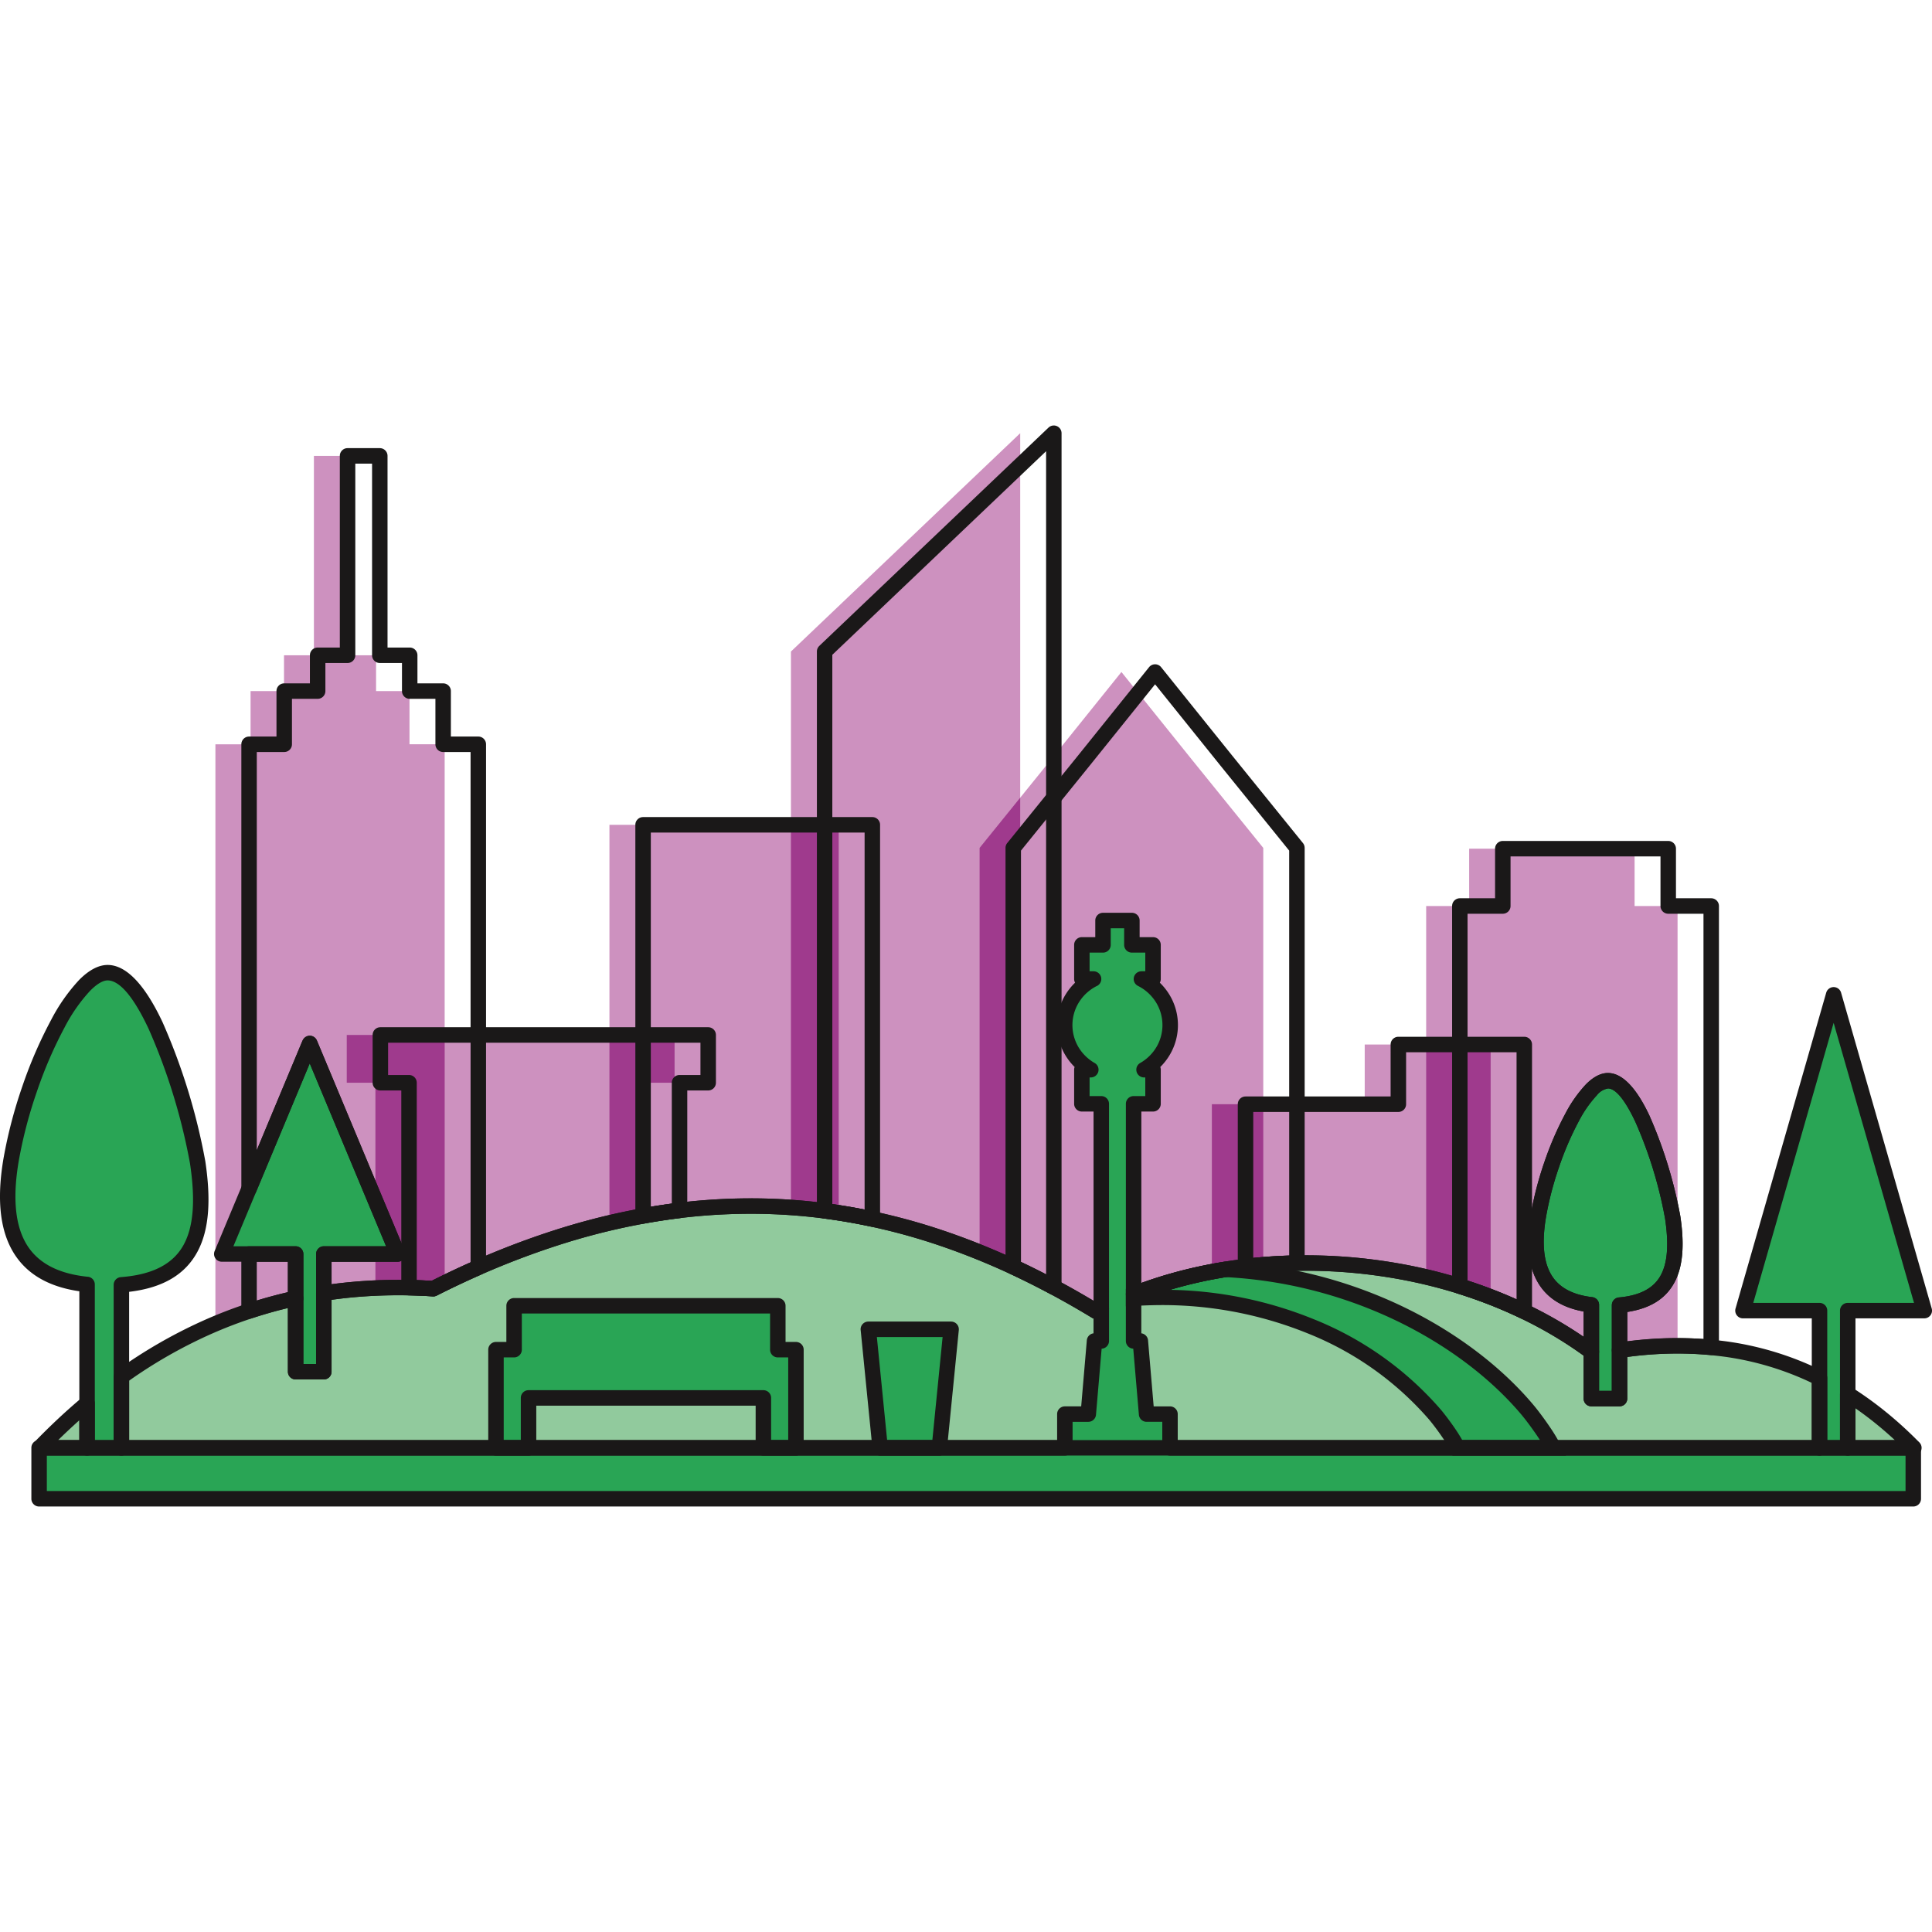
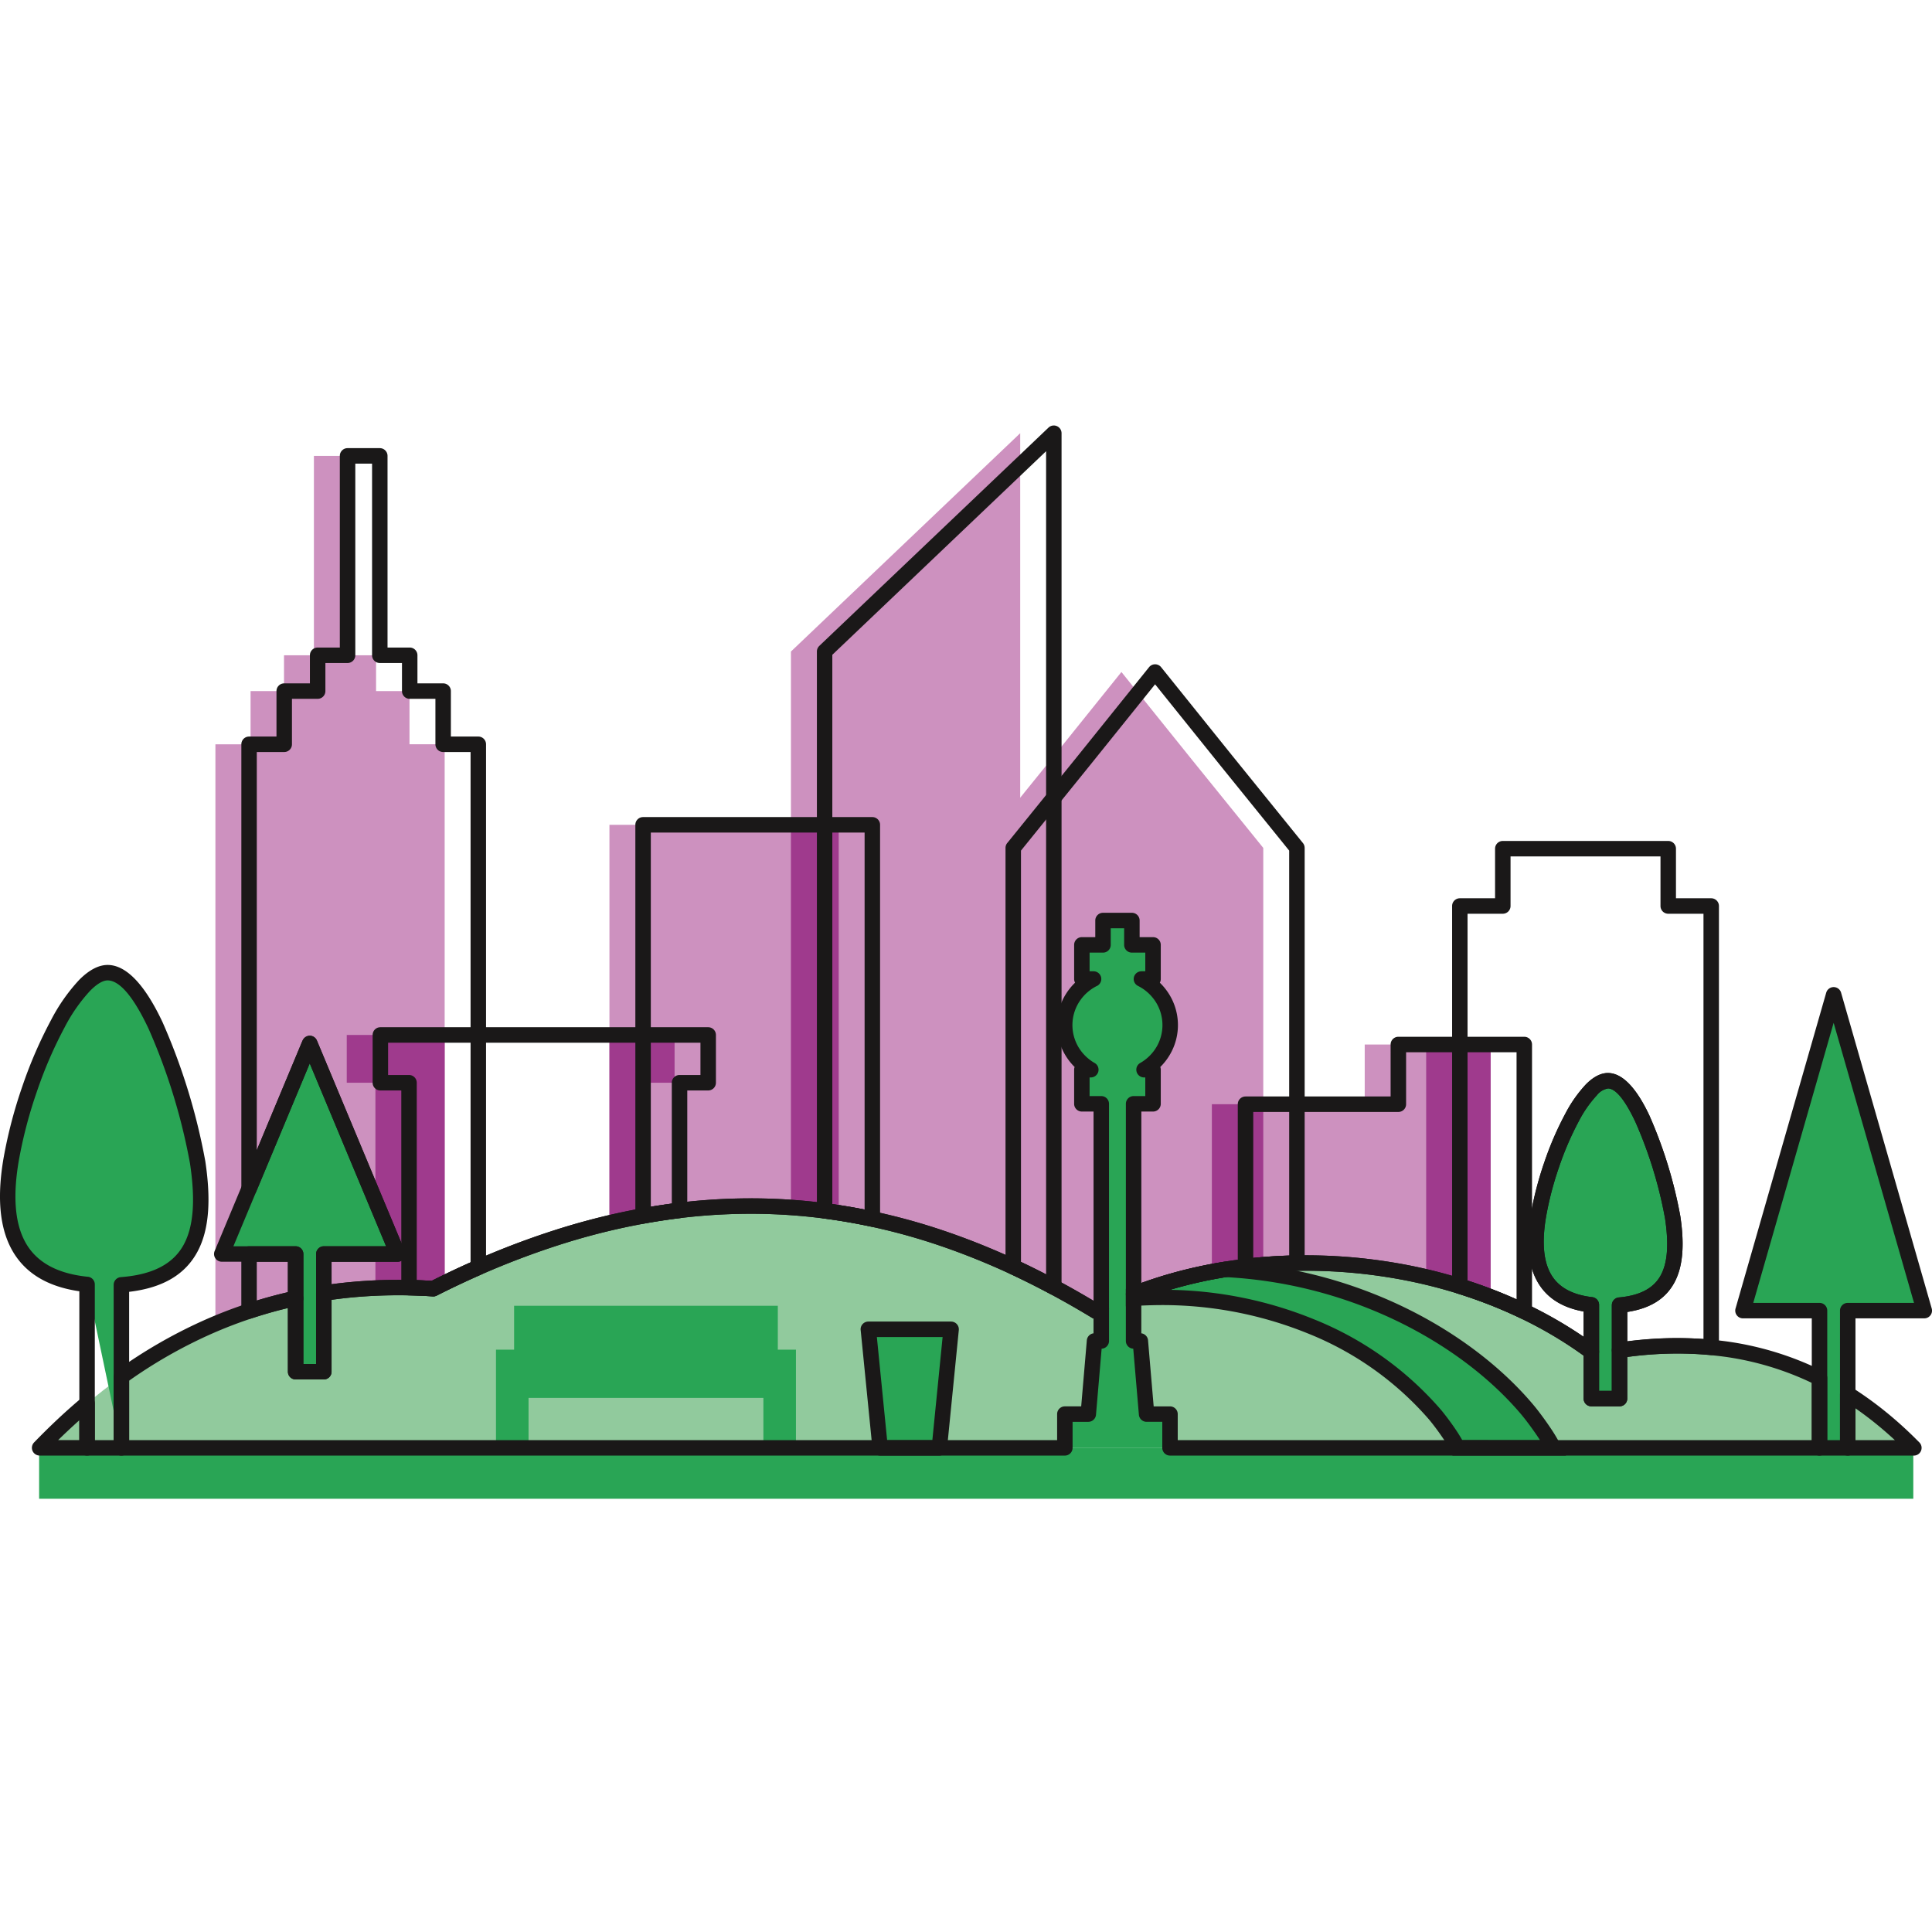
<svg xmlns="http://www.w3.org/2000/svg" width="800px" height="800px" viewBox="0 -82.5 374.623 374.623">
  <g id="Group_23" data-name="Group 23" transform="translate(-3664.688 -53.065)">
    <g id="Group_19" data-name="Group 19">
      <g id="Group_17" data-name="Group 17">
        <rect id="Rectangle_5" data-name="Rectangle 5" width="44.454" height="107.721" transform="translate(3782.862 130.504)" fill="#cd91bf" />
        <path id="Path_85" data-name="Path 85" d="M3818.055,96.9l44.454-42.336V238.225h-44.454Z" fill="#cd91bf" fill-rule="evenodd" />
        <path id="Path_86" data-name="Path 86" d="M3854.636,134.977l13.742-16.991,13.76-17.118,13.76,17.118,13.742,16.991V238.225h-55Z" fill="#cd91bf" fill-rule="evenodd" />
        <path id="Path_87" data-name="Path 87" d="M3899.676,184.677h29.636V173.1h24.42v65.125h-54.056Z" fill="#cd91bf" fill-rule="evenodd" />
-         <path id="Path_88" data-name="Path 88" d="M3941.229,146.244h8.335V135.13h32.076v11.114h8.335v91.981h-48.746Z" fill="#cd91bf" fill-rule="evenodd" />
-         <path id="Path_89" data-name="Path 89" d="M3737.482,171.249h58.009v9.262h-5.556v57.714h-52.452V180.511h-5.557v-9.262Z" fill="#cd91bf" fill-rule="evenodd" />
        <path id="Path_90" data-name="Path 90" d="M3706.458,114.885h6.818V104.571h6.482V97.625h5.8V58.962h6.251V97.625h5.8v6.946h6.483v10.314h6.818v123.34h-44.454Z" fill="#cd91bf" fill-rule="evenodd" />
      </g>
      <g id="Group_18" data-name="Group 18">
        <rect id="Rectangle_6" data-name="Rectangle 6" width="9.261" height="107.721" transform="translate(3818.055 130.504)" fill="#9f3a8d" />
-         <path id="Path_91" data-name="Path 91" d="M3862.509,125.243V238.225h-7.872V134.977Z" fill="#9f3a8d" fill-rule="evenodd" />
        <rect id="Rectangle_7" data-name="Rectangle 7" width="9.964" height="53.548" transform="translate(3899.676 184.677)" fill="#9f3a8d" />
        <path id="Path_92" data-name="Path 92" d="M3941.229,173.1h12.5v65.125h-12.5Z" fill="#9f3a8d" fill-rule="evenodd" />
        <path id="Path_93" data-name="Path 93" d="M3737.482,171.249h13.429v66.976h-13.429V180.511h-5.557v-9.262Z" fill="#9f3a8d" fill-rule="evenodd" />
        <path id="Path_94" data-name="Path 94" d="M3782.862,171.249h12.629v9.262h-5.556v57.714h-7.073Z" fill="#9f3a8d" fill-rule="evenodd" />
      </g>
    </g>
    <path id="Path_95" data-name="Path 95" d="M4035.8,251.311c-15.617-15.9-35.479-23.4-61.815-18.1-27.188-20.606-68.838-23.079-96.751-8.376-37.049-22.5-78.3-29.76-128.532-4.388-30.152-1.946-55.316,9.069-76.33,30.864Z" fill="#91ca9d" fill-rule="evenodd" />
    <path id="Path_96" data-name="Path 96" d="M4022.972,224.7v26.61h-5.467V224.7h-14.841l17.574-61.24,17.575,61.24Z" fill="#29a555" fill-rule="evenodd" />
    <path id="Path_97" data-name="Path 97" d="M3724.748,172.879l8.526,20.423,8.525,20.423h-14.318v22.826h-5.467V213.725H3707.7l8.525-20.423Z" fill="#29a555" fill-rule="evenodd" />
    <path id="Path_98" data-name="Path 98" d="M3978.726,223.634V241.76h-5.466V223.575c-9.5-1.11-11.908-7.752-10.244-17.423a66.04,66.04,0,0,1,6.512-18.925c2.34-4.288,4.9-7.21,7.066-7.1,6.143.307,11.611,20.978,12.429,26.449C3990.484,216.326,3988.539,222.748,3978.726,223.634Z" fill="#29a555" fill-rule="evenodd" />
    <rect id="Rectangle_8" data-name="Rectangle 8" width="363.411" height="9.884" transform="translate(3672.273 251.297)" fill="#29a555" />
-     <path id="Path_99" data-name="Path 99" d="M3681.574,219.625c-13.59-1.377-17.052-10.669-14.712-24.272a91.854,91.854,0,0,1,9.052-26.308c3.253-5.961,6.81-10.023,9.824-9.873,8.539.427,16.14,29.163,17.278,36.768,2.054,13.711-.735,22.688-14.785,23.756v31.615h-6.657Z" fill="#29a555" fill-rule="evenodd" />
+     <path id="Path_99" data-name="Path 99" d="M3681.574,219.625c-13.59-1.377-17.052-10.669-14.712-24.272a91.854,91.854,0,0,1,9.052-26.308c3.253-5.961,6.81-10.023,9.824-9.873,8.539.427,16.14,29.163,17.278,36.768,2.054,13.711-.735,22.688-14.785,23.756v31.615Z" fill="#29a555" fill-rule="evenodd" />
    <path id="Path_100" data-name="Path 100" d="M3760.862,232.274h3.514V223.76h51.136v8.514h3.514v19.037h-6.314v-9.685h-45.536v9.685h-6.314Z" fill="#29a555" fill-rule="evenodd" />
    <path id="Path_101" data-name="Path 101" d="M3846.831,251.311l2.288-22.989h-16.054l2.288,22.989Z" fill="#29a555" fill-rule="evenodd" />
    <path id="Path_102" data-name="Path 102" d="M3965.914,251.311a49.12,49.12,0,0,0-4.928-7.234c-11.279-13.523-32.671-26.035-58.689-27.375a84.634,84.634,0,0,0-20.111,5.766c.356-.067,3.293-.214,3.634-.23q1.056-.051,2.1-.073c24.894-.554,44.409,10.07,55.015,22.692a37.238,37.238,0,0,1,4.379,6.454Z" fill="#29a555" fill-rule="evenodd" />
    <path id="Path_103" data-name="Path 103" d="M3871.171,244.765h4.542l1.211-14.18h1.31V184.6h-3.765v-6.618h1.74a9.927,9.927,0,0,1,.513-17.581h-2.253v-6.618h4.1v-4.722h5.6v4.722h4.1v6.618h-2.253a9.926,9.926,0,0,1,.513,17.581h1.74V184.6H3884.5v45.98h1.31l1.212,14.18h4.541v6.546h-20.391Z" fill="#29a555" fill-rule="evenodd" />
    <g id="Group_22" data-name="Group 22">
      <path id="Path_104" data-name="Path 104" d="M3789.385,129h44.454a1.5,1.5,0,0,1,1.5,1.5v76.432a1.5,1.5,0,0,1-1.5,1.5,1.466,1.466,0,0,1-.405-.056,110.948,110.948,0,0,0-21.241-2.441,114.74,114.74,0,0,0-22.544,1.868,1.493,1.493,0,0,1-1.734-1.207,1.462,1.462,0,0,1-.024-.264h-.006V130.5a1.5,1.5,0,0,1,1.5-1.5Zm42.954,3h-41.454V204.56a117.3,117.3,0,0,1,21.354-1.609,113.731,113.731,0,0,1,20.1,2.149Z" fill="#1a1818" fill-rule="evenodd" />
      <path id="Path_105" data-name="Path 105" d="M3823.619,95.743,3868,53.477a1.5,1.5,0,0,1,2.528,1.084h0V220.153a1.5,1.5,0,0,1-2.317,1.258A141.572,141.572,0,0,0,3846.9,212.1a116.589,116.589,0,0,0-22.5-5.263,1.494,1.494,0,0,1-1.307-1.482h-.006V96.9a1.5,1.5,0,0,1,.541-1.154Zm43.913-37.687-41.454,39.479v106.51a120.038,120.038,0,0,1,21.779,5.215,142.757,142.757,0,0,1,19.675,8.416Z" fill="#1a1818" fill-rule="evenodd" />
      <path id="Path_106" data-name="Path 106" d="M3860.064,133.952l13.672-16.9L3887.5,99.93a1.5,1.5,0,0,1,2.352.026l13.74,17.093,13.742,16.99a1.485,1.485,0,0,1,.329.938h.005v80.507a1.5,1.5,0,0,1-1.5,1.5c-.035,0-.07,0-.1,0a95.714,95.714,0,0,0-16.089,1.647,83.144,83.144,0,0,0-14.928,4.277A1.5,1.5,0,0,1,3883,221.51h0V184.6a1.5,1.5,0,0,1,1.5-1.5h2.265v-3.617h-.241a1.5,1.5,0,0,1-.686-2.834,8.679,8.679,0,0,0,3.115-3.1,8.383,8.383,0,0,0-.132-8.657,8.684,8.684,0,0,0-3.478-3.158,1.494,1.494,0,0,1,.668-2.83V158.9h.754v-3.617h-2.6a1.5,1.5,0,0,1-1.5-1.5v-3.222h-2.6v3.222a1.5,1.5,0,0,1-1.5,1.5h-2.6V158.9h.753a1.5,1.5,0,0,1,.555,2.9,8.693,8.693,0,0,0-3.365,3.1,8.38,8.38,0,0,0-.131,8.657,8.67,8.67,0,0,0,3.172,3.129,1.5,1.5,0,0,1-.744,2.8v0h-.24V183.1h2.265a1.5,1.5,0,0,1,1.5,1.5v39.713a1.5,1.5,0,0,1-.945,1.393l-.367.188h0l-.5.261a1.492,1.492,0,0,1-1.511-.075q-3.831-2.325-7.855-4.491-3.98-2.138-8.02-4.02a1.5,1.5,0,0,1-.87-1.36h0V134.977a1.5,1.5,0,0,1,.4-1.025Zm16-15.028L3862.66,135.5v79.762q3.688,1.743,7.312,3.693,3.357,1.8,6.76,3.837V186.1h-2.265a1.5,1.5,0,0,1-1.5-1.5v-6.617a1.521,1.521,0,0,1,.094-.525,11.572,11.572,0,0,1-1.86-2.393,11.323,11.323,0,0,1,.166-11.751,11.581,11.581,0,0,1,1.782-2.2,1.494,1.494,0,0,1-.182-.717v-6.617a1.5,1.5,0,0,1,1.5-1.5h2.6v-3.222a1.5,1.5,0,0,1,1.5-1.5h5.6a1.5,1.5,0,0,1,1.5,1.5v3.222h2.6a1.5,1.5,0,0,1,1.5,1.5V160.4a1.494,1.494,0,0,1-.182.717,11.581,11.581,0,0,1,1.782,2.2,11.323,11.323,0,0,1,.166,11.751,11.632,11.632,0,0,1-1.86,2.393,1.521,1.521,0,0,1,.094.525V184.6a1.5,1.5,0,0,1-1.5,1.5H3886v33.238a87.317,87.317,0,0,1,13.422-3.657,98.368,98.368,0,0,1,15.244-1.66V135.5l-13.408-16.577-12.594-15.668Z" fill="#1a1818" fill-rule="evenodd" />
      <path id="Path_107" data-name="Path 107" d="M3906.2,183.176h28.135V173.1a1.5,1.5,0,0,1,1.5-1.5h24.419a1.5,1.5,0,0,1,1.5,1.5v51.763a1.5,1.5,0,0,1-2.237,1.306,93.711,93.711,0,0,0-25.613-7.922,99.988,99.988,0,0,0-27.53-.6,1.5,1.5,0,0,1-1.664-1.312c-.006-.059-.009-.118-.01-.176h0v-31.48a1.5,1.5,0,0,1,1.5-1.5Zm29.636,3H3907.7v28.308a103.207,103.207,0,0,1,26.674.809,97.411,97.411,0,0,1,24.381,7.22V174.6h-21.419v10.077A1.5,1.5,0,0,1,3935.836,186.177Z" fill="#1a1818" fill-rule="evenodd" />
      <path id="Path_108" data-name="Path 108" d="M3947.753,144.744h6.835V135.13a1.5,1.5,0,0,1,1.5-1.5h32.076a1.5,1.5,0,0,1,1.5,1.5v9.614h6.835a1.5,1.5,0,0,1,1.5,1.5v85.584a1.5,1.5,0,0,1-1.5,1.5,1.474,1.474,0,0,1-.267-.024,67.279,67.279,0,0,0-8.3-.25,78.214,78.214,0,0,0-8.988.813,1.5,1.5,0,0,1-1.7-1.266,1.452,1.452,0,0,1-.016-.217h0v-8.75a1.5,1.5,0,0,1,1.49-1.5c4.257-.409,6.781-1.949,8.057-4.4,1.366-2.62,1.454-6.368.768-10.946a83.235,83.235,0,0,0-5.735-18.658c-1.717-3.657-3.588-6.429-5.282-6.514a3.472,3.472,0,0,0-2.189,1.312,22.667,22.667,0,0,0-3.494,5.011,59.122,59.122,0,0,0-3.841,8.9,62.786,62.786,0,0,0-2.507,9.565c-.777,4.52-.63,8.282.785,10.973,1.347,2.56,3.952,4.219,8.152,4.71a1.5,1.5,0,0,1,1.328,1.488h0v9.1a1.5,1.5,0,0,1-2.484,1.133,79.07,79.07,0,0,0-11.646-7.086,89.243,89.243,0,0,0-13.32-5.328,1.5,1.5,0,0,1-1.053-1.43h0V146.244a1.5,1.5,0,0,1,1.5-1.5Zm8.335,3h-6.835v71.119a92.076,92.076,0,0,1,12.711,5.17,82.847,82.847,0,0,1,9.794,5.737v-4.9c-4.532-.816-7.471-2.94-9.131-6.1-1.748-3.326-1.975-7.721-1.089-12.871a65.7,65.7,0,0,1,2.624-10.034,62.162,62.162,0,0,1,4.051-9.354,25.661,25.661,0,0,1,4-5.691c1.449-1.457,2.956-2.265,4.45-2.19,3.034.151,5.693,3.648,7.849,8.237a86.948,86.948,0,0,1,5.993,19.489c.775,5.173.62,9.515-1.073,12.763-1.62,3.107-4.533,5.136-9.206,5.839v5.708q3.882-.489,7.622-.6a71.035,71.035,0,0,1,7.152.138V147.744h-6.835a1.5,1.5,0,0,1-1.5-1.5V136.63h-29.076v9.614A1.5,1.5,0,0,1,3956.088,147.744Z" fill="#1a1818" fill-rule="evenodd" />
      <path id="Path_109" data-name="Path 109" d="M3744,169.749h58.009a1.5,1.5,0,0,1,1.5,1.5v9.262a1.5,1.5,0,0,1-1.5,1.5h-4.056v23.258a1.5,1.5,0,0,1-1.389,1.5,127.132,127.132,0,0,0-22.854,5.008,161.539,161.539,0,0,0-24.344,10.009,1.5,1.5,0,0,1-.768.157h0q-1.248-.081-2.321-.125-1.2-.049-2.306-.072a1.5,1.5,0,0,1-1.465-1.5h-.006V182.011h-4.057a1.5,1.5,0,0,1-1.5-1.5v-9.262a1.5,1.5,0,0,1,1.5-1.5Zm52.453,3h-56.51v6.262H3744a1.5,1.5,0,0,1,1.5,1.5v38.283q.453.015.894.033,1.046.044,1.988.1a164.352,164.352,0,0,1,24.437-10.014,130.916,130.916,0,0,1,22.134-4.965V180.511a1.5,1.5,0,0,1,1.5-1.5h4.056v-6.262Z" fill="#1a1818" fill-rule="evenodd" />
      <g id="Group_20" data-name="Group 20">
        <path id="Path_110" data-name="Path 110" d="M3712.981,113.385h5.318v-8.814a1.5,1.5,0,0,1,1.5-1.5h4.982V97.625a1.5,1.5,0,0,1,1.5-1.5h4.3V58.962a1.5,1.5,0,0,1,1.5-1.5h6.251a1.5,1.5,0,0,1,1.5,1.5V96.125h4.3a1.5,1.5,0,0,1,1.5,1.5v5.446h4.983a1.5,1.5,0,0,1,1.5,1.5v8.814h5.318a1.5,1.5,0,0,1,1.5,1.5V216.324a1.5,1.5,0,0,1-1.007,1.416q-2.067.91-4.2,1.916-2.172,1.024-4.356,2.127a1.5,1.5,0,0,1-.768.157h0a101.153,101.153,0,0,0-10.675-.136,92.681,92.681,0,0,0-10.226.988,1.5,1.5,0,0,1-1.7-1.26,1.535,1.535,0,0,1-.017-.223h0v-7.585a1.5,1.5,0,0,1,1.5-1.5h12.069l-7.66-18.349-7.143-17.11-7.142,17.11-3.241,7.762a1.5,1.5,0,0,1-2.88-.574h0V114.885a1.5,1.5,0,0,1,1.5-1.5Zm24.83,105.431a104,104,0,0,1,10.576.111q2.047-1.027,4.063-1.978,1.734-.817,3.485-1.6V116.385h-5.318a1.5,1.5,0,0,1-1.5-1.5v-8.814h-4.983a1.5,1.5,0,0,1-1.5-1.5V99.125h-4.3a1.5,1.5,0,0,1-1.5-1.5V60.462h-3.251V97.625a1.5,1.5,0,0,1-1.5,1.5h-4.3v5.446a1.5,1.5,0,0,1-1.5,1.5H3721.3v8.814a1.5,1.5,0,0,1-1.5,1.5h-5.318v77.2l.357-.856,8.463-20.273a1.994,1.994,0,0,1,1.3-1.041,1.551,1.551,0,0,1,1.529.892l8.526,20.422,8.488,20.335a1.5,1.5,0,0,1-1.346,2.163H3728.98v4.355q4.313-.577,8.831-.764Zm-15.55,4.985a1.5,1.5,0,0,0,1.252-1.479v-8.6a1.5,1.5,0,0,0-1.5-1.5h-9.032a1.5,1.5,0,0,0-1.5,1.5v11.068h.006a1.475,1.475,0,0,0,.076.469,1.494,1.494,0,0,0,1.887.949q2.173-.72,4.4-1.331,2.1-.575,4.409-1.079Zm-5.193-1.8q1.755-.48,3.445-.873v-5.9h-6.032v7.522Q3715.768,222.352,3717.068,222Z" fill="#1a1818" fill-rule="evenodd" />
      </g>
      <path id="Path_111" data-name="Path 111" d="M4032.106,249.81q-1.69-1.569-3.445-3-2.049-1.674-4.19-3.162v6.166Zm-1.558-5.325a78.355,78.355,0,0,1,6.231,5.694,1.5,1.5,0,0,1-.984,2.632H4022.97a1.5,1.5,0,0,1-1.5-1.5V240.855h.005a1.5,1.5,0,0,1,2.292-1.265,68.877,68.877,0,0,1,6.781,4.9ZM4016,238.71a57.579,57.579,0,0,0-16.642-5.032,69.661,69.661,0,0,0-19.137.01v8.072a1.5,1.5,0,0,1-1.5,1.5h-5.467a1.5,1.5,0,0,1-1.5-1.5v-8.328c-11.893-8.608-26.433-13.809-41.292-15.678-15.348-1.93-31.024-.306-44.468,4.785V229.1a1.5,1.5,0,0,1,1.308,1.409l1.089,12.759h3.165a1.5,1.5,0,0,1,1.5,1.5v5.045H4016v-11.1Zm-16.22-8a60.526,60.526,0,0,1,18.285,5.673,1.5,1.5,0,0,1,.935,1.39v13.535a1.5,1.5,0,0,1-1.5,1.5H3891.56a1.5,1.5,0,0,1-1.5-1.5v-5.046h-3.041a1.5,1.5,0,0,1-1.494-1.376l-1.094-12.805a1.5,1.5,0,0,1-1.434-1.5v-9.073h0a1.5,1.5,0,0,1,.952-1.394c14.1-5.558,30.676-7.366,46.877-5.329,15.566,1.958,30.807,7.467,43.218,16.611a1.5,1.5,0,0,1,.711,1.276v7.584h2.466v-7.876h0a1.5,1.5,0,0,1,1.282-1.483,73.37,73.37,0,0,1,21.276-.188Zm-122.5-7.591.223-.114a1.5,1.5,0,0,1,2.229,1.311v6.266a1.5,1.5,0,0,1-1.433,1.5l-1.09,12.761a1.5,1.5,0,0,1-1.5,1.421h-3.042v5.046a1.5,1.5,0,0,1-1.5,1.5h-182.94a1.5,1.5,0,0,1-1.5-1.5v-13.8h0a1.492,1.492,0,0,1,.629-1.219,96.413,96.413,0,0,1,16.457-9.526,89.637,89.637,0,0,1,17.8-5.892,1.539,1.539,0,0,1,.393-.052,1.5,1.5,0,0,1,1.5,1.5v12.729h2.467v-13.74h0a1.5,1.5,0,0,1,1.277-1.483,95.843,95.843,0,0,1,10.554-1.012,104.042,104.042,0,0,1,10.578.112c25.231-12.676,48.241-17.2,69.617-15.735,21.2,1.454,40.766,8.8,59.274,19.929Zm-.548,3.124a1.523,1.523,0,0,1-.357-.182c-18.3-11.106-37.634-18.447-58.568-19.883-20.965-1.437-43.579,3.046-68.436,15.6a1.5,1.5,0,0,1-.768.157h0a101.416,101.416,0,0,0-10.675-.136q-4.526.186-8.948.8v13.944a1.5,1.5,0,0,1-1.5,1.5h-5.467a1.5,1.5,0,0,1-1.5-1.5V224.2a86.57,86.57,0,0,0-15.464,5.294,93.327,93.327,0,0,0-15.32,8.784V249.81h179.94v-5.045a1.5,1.5,0,0,1,1.5-1.5h3.166l1.093-12.8a1.5,1.5,0,0,1,1.3-1.364v-2.852Zm-196.66,19.716q-1.066.954-2.14,1.96-.993.93-1.971,1.888h4.111v-3.848Zm-4.192-.22q2.232-2.091,4.621-4.107a1.5,1.5,0,0,1,2.571,1.05v8.626a1.5,1.5,0,0,1-1.5,1.5h-9.205v-.005a1.5,1.5,0,0,1-1.079-2.533Q3673.559,247.919,3675.88,245.742Z" fill="#1a1818" fill-rule="evenodd" />
      <path id="Path_112" data-name="Path 112" d="M4024.471,226.2v25.111a1.5,1.5,0,0,1-1.5,1.5H4017.5a1.5,1.5,0,0,1-1.5-1.5V226.2h-13.341a1.5,1.5,0,0,1-1.5-1.5,1.469,1.469,0,0,1,.08-.485L4018.8,163.05a1.5,1.5,0,0,1,2.883,0l17.575,61.24a1.5,1.5,0,0,1-1.442,1.909h-13.341Zm-3,23.61V224.7a1.5,1.5,0,0,1,1.5-1.5h12.853l-15.586-54.307L4004.652,223.2H4017.5a1.5,1.5,0,0,1,1.5,1.5v25.11Z" fill="#1a1818" fill-rule="evenodd" />
      <g id="Group_21" data-name="Group 21">
        <path id="Path_113" data-name="Path 113" d="M3726.129,172.3l0,.005a1.5,1.5,0,0,0-2.768-.005l-8.525,20.422-8.488,20.335a1.5,1.5,0,0,0,1.346,2.163h12.817v21.326a1.5,1.5,0,0,0,1.5,1.5h5.467a1.5,1.5,0,0,0,1.5-1.5V215.225H3741.8v0a1.478,1.478,0,0,0,.575-.114,1.5,1.5,0,0,0,.808-1.958l-8.525-20.423-8.524-20.417,0-.005Zm5.76,21.571,7.66,18.349H3727.48a1.5,1.5,0,0,0-1.5,1.5v21.326h-2.467V213.725a1.5,1.5,0,0,0-1.5-1.5h-12.068l7.659-18.349,7.142-17.11Z" fill="#1a1818" fill-rule="evenodd" />
      </g>
      <path id="Path_114" data-name="Path 114" d="M3980.225,224.959v16.8a1.5,1.5,0,0,1-1.5,1.5h-5.467a1.5,1.5,0,0,1-1.5-1.5V224.867c-4.532-.816-7.471-2.94-9.131-6.1-1.748-3.326-1.975-7.721-1.089-12.871a65.7,65.7,0,0,1,2.624-10.034,62.162,62.162,0,0,1,4.051-9.354,25.661,25.661,0,0,1,4-5.691c1.449-1.457,2.956-2.265,4.45-2.19,3.034.151,5.693,3.648,7.849,8.237a86.948,86.948,0,0,1,5.993,19.489c.775,5.173.62,9.515-1.073,12.763-1.62,3.107-4.533,5.136-9.206,5.839Zm-3,15.3V223.634h.006a1.5,1.5,0,0,1,1.36-1.488c4.332-.391,6.892-1.937,8.181-4.409,1.366-2.62,1.454-6.368.768-10.946a83.235,83.235,0,0,0-5.735-18.658c-1.717-3.657-3.588-6.429-5.282-6.514a3.472,3.472,0,0,0-2.189,1.312,22.667,22.667,0,0,0-3.494,5.011,59.122,59.122,0,0,0-3.841,8.9,62.786,62.786,0,0,0-2.507,9.565c-.777,4.52-.63,8.282.785,10.973,1.34,2.546,3.923,4.2,8.082,4.7a1.5,1.5,0,0,1,1.4,1.5V240.26Z" fill="#1a1818" fill-rule="evenodd" />
-       <path id="Path_115" data-name="Path 115" d="M3672.271,249.8h363.41a1.5,1.5,0,0,1,1.5,1.5v9.884a1.5,1.5,0,0,1-1.5,1.5h-363.41a1.5,1.5,0,0,1-1.5-1.5V251.3a1.5,1.5,0,0,1,1.5-1.5Zm361.91,3h-360.41v6.884h360.41Z" fill="#1a1818" fill-rule="evenodd" />
      <path id="Path_116" data-name="Path 116" d="M3680.072,220.947c-6.568-.955-10.793-3.814-13.148-8.164-2.444-4.514-2.765-10.559-1.541-17.682a91.043,91.043,0,0,1,3.626-13.858,85.86,85.86,0,0,1,5.591-12.913,35.047,35.047,0,0,1,5.461-7.78c1.9-1.908,3.845-2.967,5.745-2.872,3.956.2,7.5,4.916,10.41,11.113a120.32,120.32,0,0,1,8.281,26.931c1.072,7.158.852,13.133-1.518,17.546-2.292,4.27-6.473,6.989-13.25,7.788v30.255a1.5,1.5,0,0,1-1.5,1.5h-6.657a1.5,1.5,0,0,1-1.5-1.5V220.947Zm-10.511-9.583c2.017,3.727,5.871,6.112,12.051,6.762a1.5,1.5,0,0,1,1.46,1.5V249.81h3.657V219.7h0a1.5,1.5,0,0,1,1.387-1.494c6.45-.489,10.277-2.723,12.224-6.351,2.024-3.769,2.171-9.14,1.19-15.694a116.54,116.54,0,0,0-8.023-26.1c-2.474-5.265-5.227-9.26-7.843-9.391-.988-.049-2.182.684-3.484,1.994a32.184,32.184,0,0,0-4.957,7.1,82.7,82.7,0,0,0-5.38,12.456,87.957,87.957,0,0,0-3.508,13.39C3667.223,202.085,3667.463,207.488,3669.561,211.364Z" fill="#1a1818" fill-rule="evenodd" />
-       <path id="Path_117" data-name="Path 117" d="M3760.86,230.774h2.014V223.76a1.5,1.5,0,0,1,1.5-1.5h51.136a1.5,1.5,0,0,1,1.5,1.5v7.014h2.015a1.5,1.5,0,0,1,1.5,1.5v19.037a1.5,1.5,0,0,1-1.5,1.5h-6.314a1.5,1.5,0,0,1-1.5-1.5v-8.185h-42.536v8.185a1.5,1.5,0,0,1-1.5,1.5h-6.314a1.5,1.5,0,0,1-1.5-1.5V232.274a1.5,1.5,0,0,1,1.5-1.5Zm3.514,3h-2.014V249.81h3.314v-8.184a1.5,1.5,0,0,1,1.5-1.5h45.537a1.5,1.5,0,0,1,1.5,1.5v8.184h3.314V233.774h-2.015a1.5,1.5,0,0,1-1.5-1.5V225.26h-48.136v7.014A1.5,1.5,0,0,1,3764.374,233.774Z" fill="#1a1818" fill-rule="evenodd" />
      <path id="Path_118" data-name="Path 118" d="M3845.476,249.81l1.989-19.989h-12.749l1.989,19.989Zm5.13-21.342-2.277,22.873a1.5,1.5,0,0,1-1.5,1.47h-11.477v-.005a1.5,1.5,0,0,1-1.489-1.349l-2.275-22.867a1.5,1.5,0,0,1,1.476-1.769h16.053v.005c.049,0,.1,0,.147.007A1.5,1.5,0,0,1,3850.606,228.468Z" fill="#1a1818" fill-rule="evenodd" />
      <path id="Path_119" data-name="Path 119" d="M3963.3,249.81c-.218-.338-.445-.679-.676-1.017-1.06-1.556-2.173-3.014-2.791-3.755v-.006c-5.872-7.04-14.574-13.812-25.3-18.813a87.17,87.17,0,0,0-32.17-8.015,88.3,88.3,0,0,0-8.859,1.91q-.985.267-1.958.555a77.3,77.3,0,0,1,27.913,5.708,64.069,64.069,0,0,1,24.609,17.519c.721.858,1.822,2.3,2.782,3.713.517.761,1,1.523,1.374,2.2Zm1.8-2.705a33.549,33.549,0,0,1,2.148,3.531l1.1,2.175h-22.012l-.4-.9a18.917,18.917,0,0,0-1.556-2.629c-.907-1.337-1.932-2.679-2.594-3.467a61.047,61.047,0,0,0-23.461-16.675,75.049,75.049,0,0,0-30.383-5.484c-.307.006-.647.017-1.023.03h-.006c-.292.01-.638.025-1.028.043l-.6.03h0l-.71.038-1.577.084v-3.391l.955-.376a82.724,82.724,0,0,1,8.785-2.9,91.353,91.353,0,0,1,9.324-1.995l.31-.017a90.15,90.15,0,0,1,33.435,8.292c11.119,5.186,20.178,12.251,26.324,19.619l0,0C3962.8,243.911,3963.981,245.462,3965.1,247.1Z" fill="#1a1818" fill-rule="evenodd" />
    </g>
  </g>
</svg>